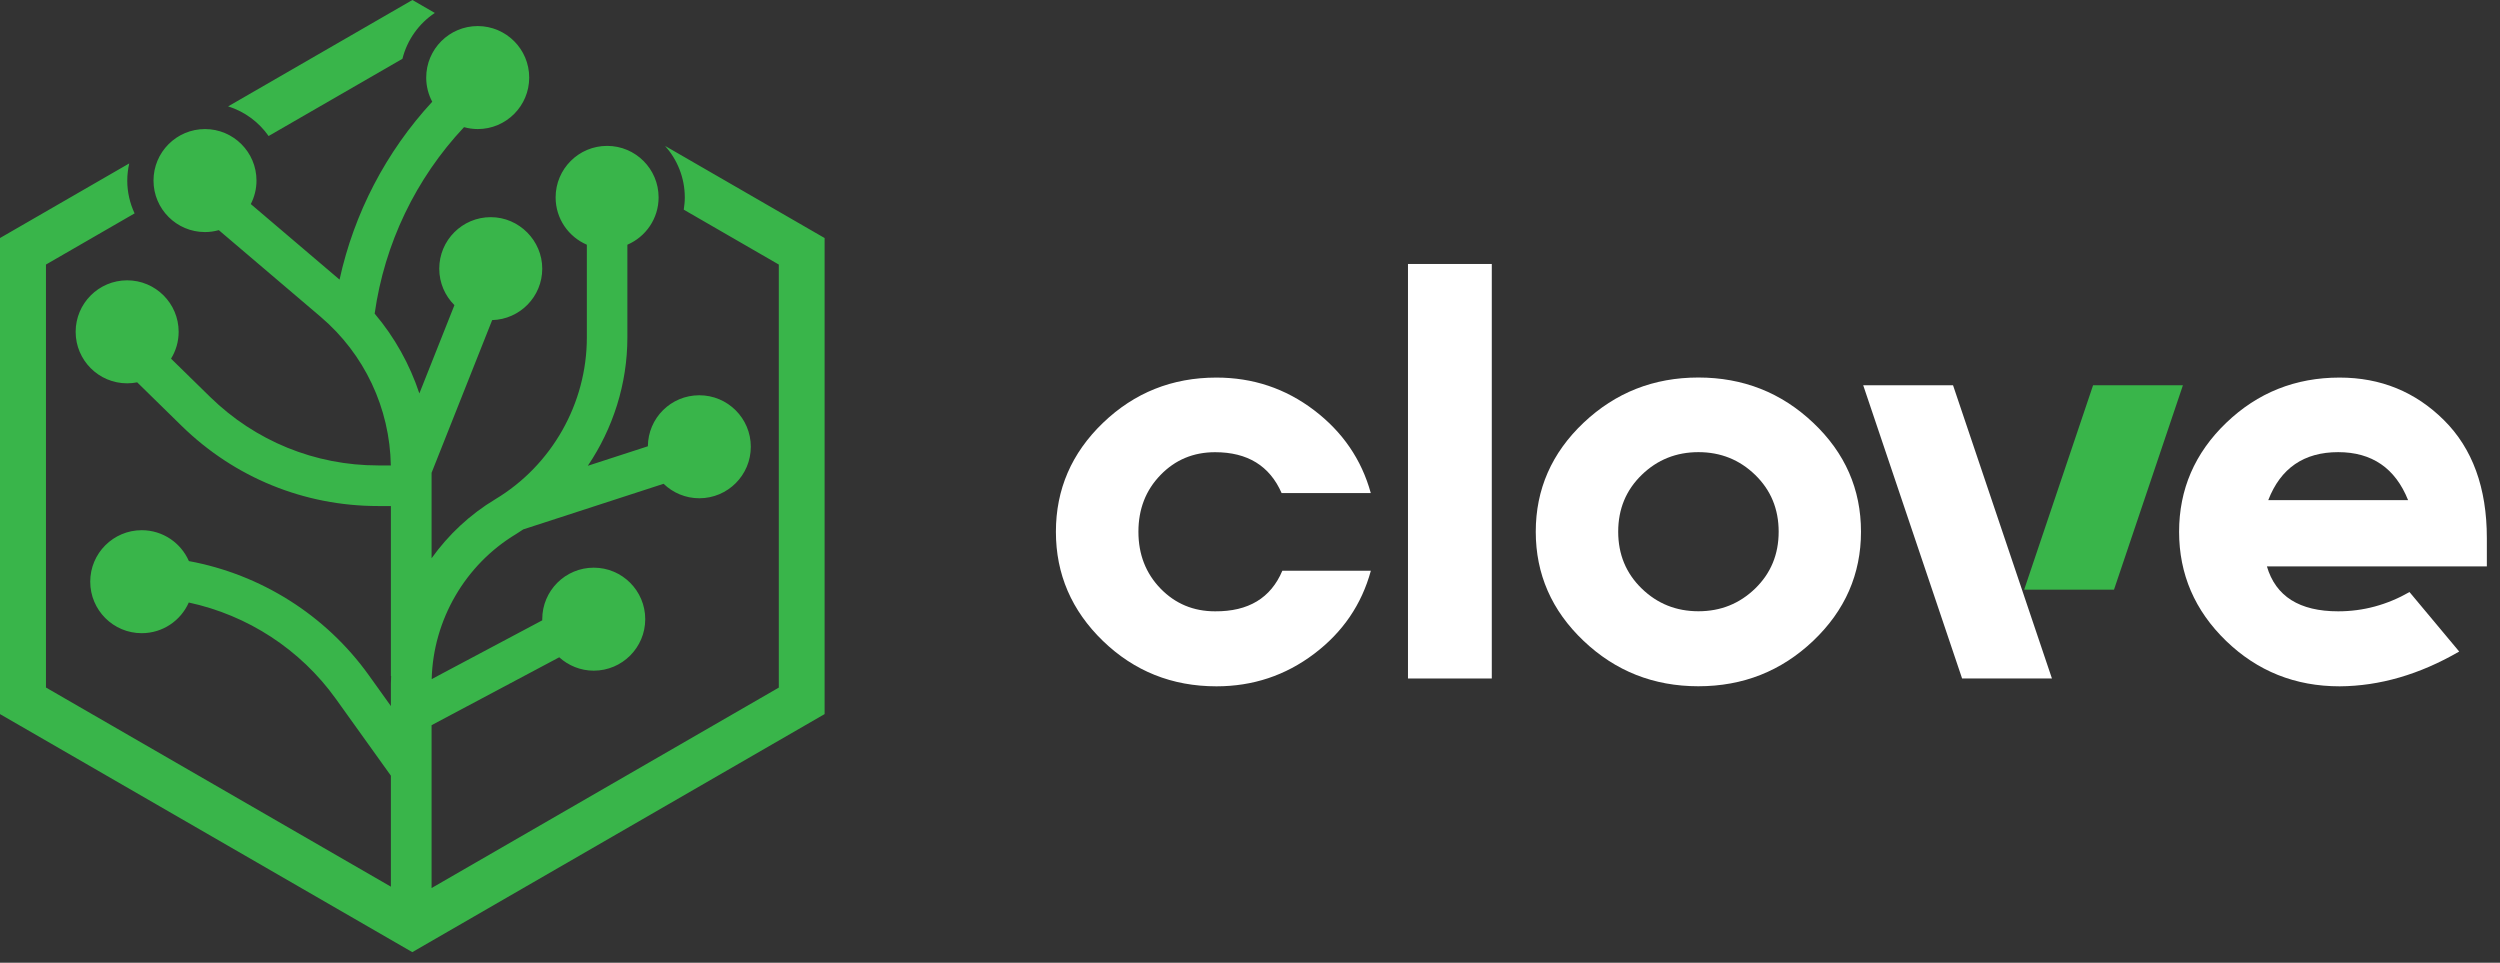
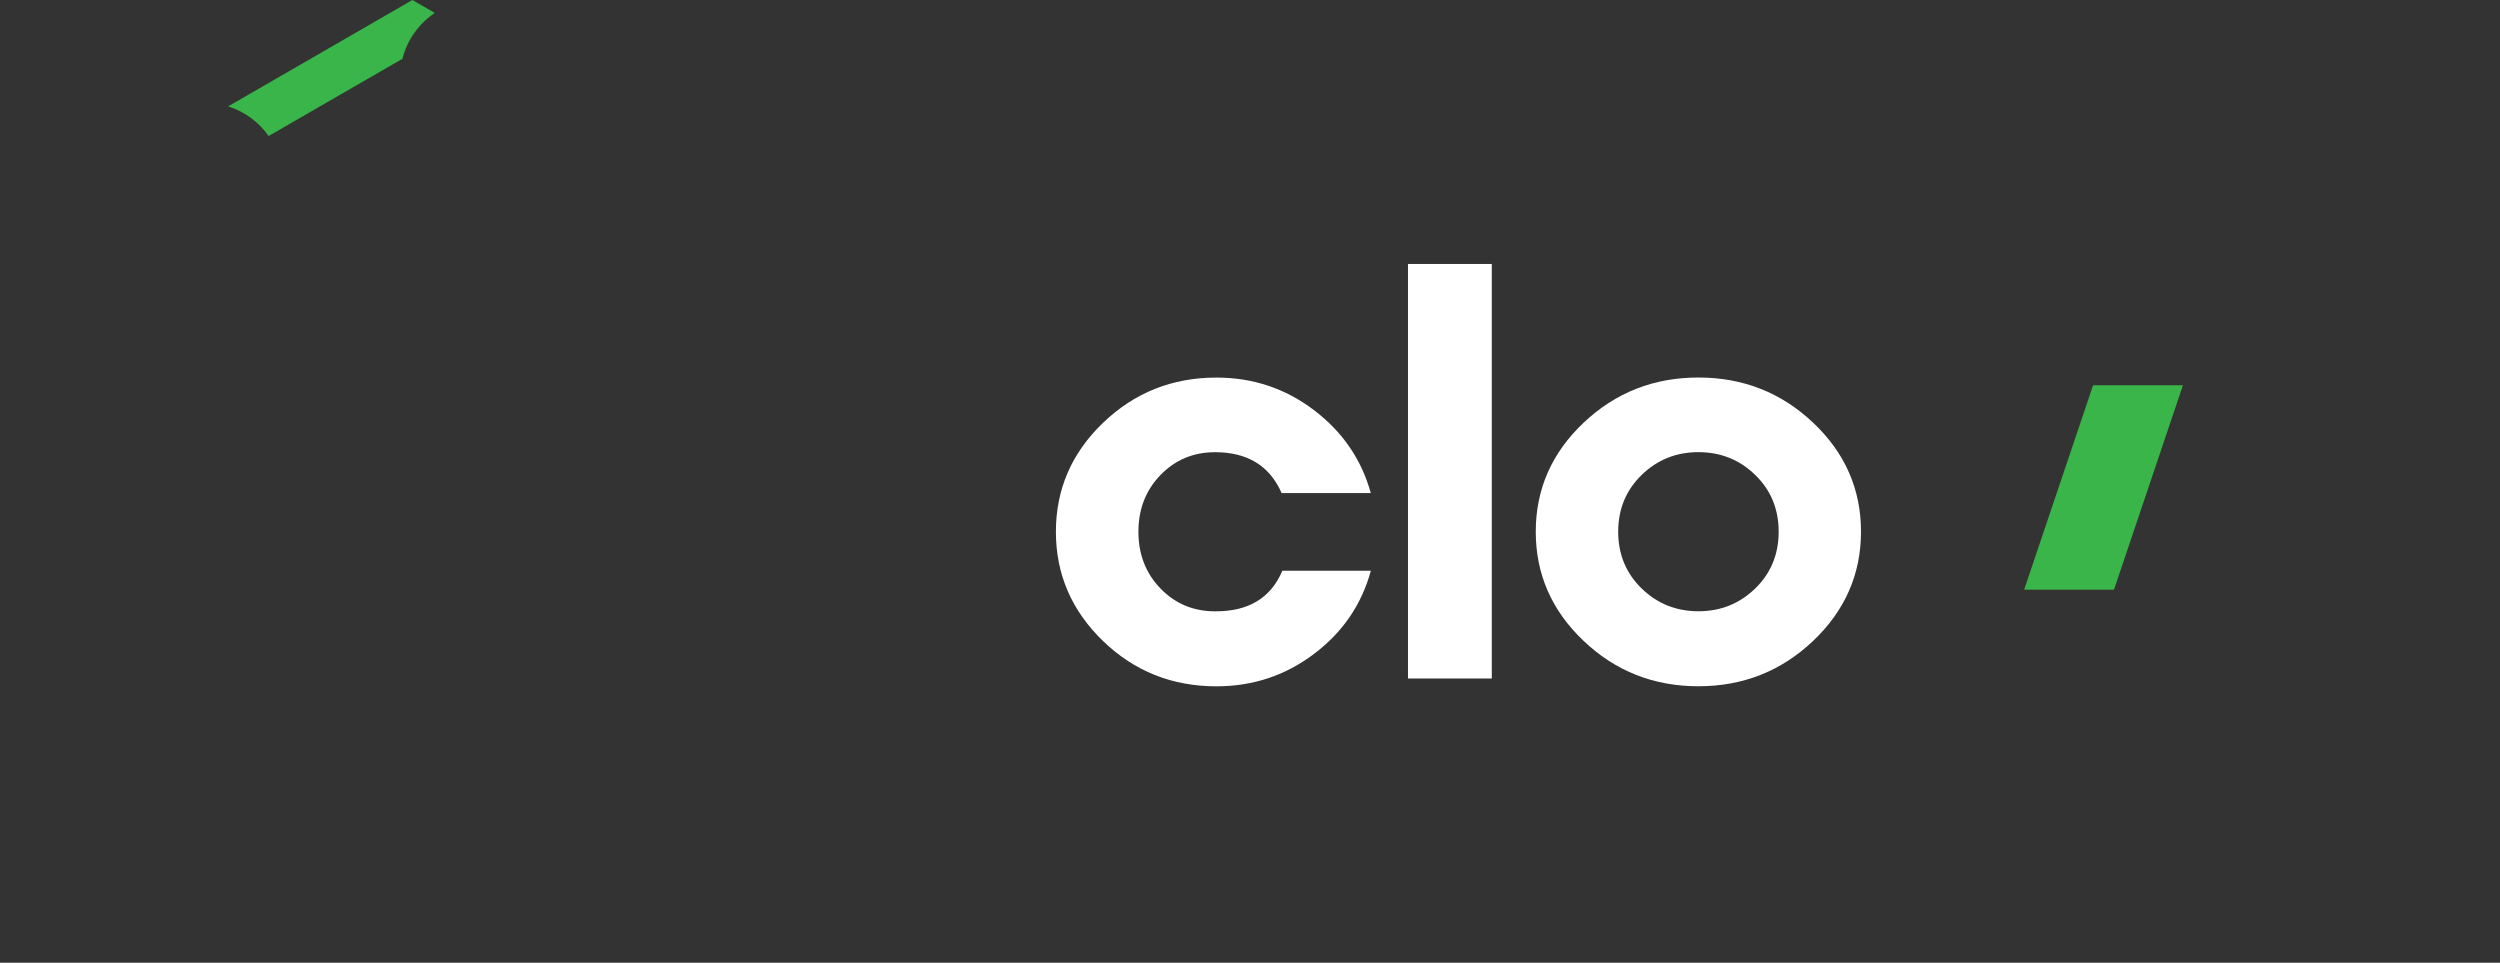
<svg xmlns="http://www.w3.org/2000/svg" width="161" height="62" viewBox="0 0 161 62" fill="none">
  <rect x="0" y="0" width="161" height="62" fill="#333333" stroke="none" />
-   <path d="M42.824 9.388C43.614 10.274 44.101 11.438 44.101 12.719C44.101 12.987 44.072 13.244 44.034 13.502L50.155 17.037V44.281L27.794 57.19V46.701L36.014 42.33C36.604 42.862 37.383 43.191 38.237 43.191C40.068 43.191 41.553 41.705 41.553 39.874C41.553 38.043 40.068 36.558 38.237 36.558C36.406 36.558 34.921 38.043 34.921 39.874C34.921 39.899 34.921 39.923 34.924 39.948L27.801 43.734C27.896 39.92 29.96 36.36 33.238 34.392C33.397 34.296 33.545 34.194 33.7 34.092L42.735 31.156C43.332 31.731 44.143 32.088 45.036 32.088C46.867 32.088 48.352 30.602 48.352 28.771C48.352 26.94 46.867 25.455 45.036 25.455C43.205 25.455 41.737 26.923 41.723 28.74L37.856 29.996C39.483 27.586 40.403 24.714 40.403 21.74V15.76C41.585 15.252 42.414 14.081 42.414 12.712C42.414 10.88 40.929 9.395 39.098 9.395C37.267 9.395 35.782 10.88 35.782 12.712C35.782 14.081 36.611 15.252 37.793 15.76V21.74C37.793 25.981 35.535 29.967 31.897 32.151C30.264 33.132 28.877 34.437 27.794 35.951V30.447L31.696 20.614C33.485 20.565 34.921 19.104 34.921 17.302C34.921 15.499 33.435 13.985 31.604 13.985C29.773 13.985 28.288 15.47 28.288 17.302C28.288 18.222 28.662 19.052 29.265 19.651L27.007 25.338C26.386 23.465 25.416 21.719 24.128 20.198C24.76 15.693 26.778 11.494 29.883 8.189C30.165 8.266 30.461 8.312 30.765 8.312C32.596 8.312 34.081 6.827 34.081 4.996C34.081 3.165 32.596 1.679 30.765 1.679C28.934 1.679 27.448 3.165 27.448 4.996C27.448 5.557 27.589 6.089 27.836 6.552C24.862 9.773 22.802 13.731 21.867 18.007L16.151 13.142C16.384 12.687 16.518 12.175 16.518 11.629C16.518 9.797 15.033 8.312 13.202 8.312C11.371 8.312 9.886 9.797 9.886 11.629C9.886 13.46 11.371 14.945 13.202 14.945C13.509 14.945 13.809 14.899 14.091 14.821L20.65 20.403C23.469 22.802 25.106 26.28 25.169 29.974H24.354C20.283 29.974 16.437 28.404 13.527 25.557L11.015 23.098C11.325 22.594 11.505 22.005 11.505 21.369C11.505 19.538 10.02 18.053 8.189 18.053C6.358 18.053 4.872 19.538 4.872 21.369C4.872 23.201 6.358 24.686 8.189 24.686C8.411 24.686 8.626 24.665 8.834 24.622L11.695 27.424C15.097 30.754 19.591 32.589 24.351 32.589H25.173V43.536H25.19C25.183 43.695 25.173 43.854 25.173 44.016V45.47L23.751 43.483C20.971 39.602 16.787 36.988 12.165 36.134C11.653 34.963 10.485 34.145 9.127 34.145C7.296 34.145 5.811 35.63 5.811 37.461C5.811 39.292 7.296 40.777 9.127 40.777C10.482 40.777 11.643 39.966 12.158 38.802C15.936 39.617 19.337 41.807 21.627 45.004L25.173 49.954V57.102L2.96 44.277V17.037L8.668 13.742C8.369 13.1 8.196 12.387 8.196 11.636C8.196 11.255 8.242 10.884 8.323 10.524L0 15.329V45.988L26.552 61.318L53.104 45.988V15.329L42.816 9.388H42.824Z" fill="#39B54A" />
  <path d="M17.298 8.76L25.917 3.786C26.224 2.561 26.979 1.514 28.002 0.833L26.559 0L14.691 6.851C15.756 7.183 16.67 7.864 17.298 8.76Z" fill="#39B54A" />
  <path d="M82.581 36.756H88.283C87.688 38.933 86.471 40.717 84.627 42.109C82.783 43.501 80.689 44.199 78.338 44.199C75.479 44.199 73.044 43.224 71.026 41.273C69.011 39.322 68 36.978 68 34.246C68 31.514 69.011 29.174 71.034 27.231C73.056 25.288 75.491 24.316 78.334 24.316C80.686 24.316 82.779 25.014 84.623 26.414C86.463 27.814 87.684 29.594 88.279 31.755H82.537C81.768 29.999 80.341 29.122 78.251 29.122C76.859 29.122 75.685 29.61 74.737 30.59C73.786 31.569 73.314 32.786 73.314 34.246C73.314 35.705 73.79 36.922 74.737 37.902C75.689 38.881 76.859 39.369 78.251 39.369C80.396 39.385 81.839 38.513 82.581 36.76V36.756Z" fill="white" />
  <path d="M90.674 43.695V17H96.071V43.695H90.674Z" fill="white" />
  <path d="M101.98 27.227C104.034 25.284 106.497 24.312 109.375 24.312C112.254 24.312 114.721 25.284 116.771 27.227C118.825 29.17 119.848 31.509 119.848 34.242C119.848 36.974 118.821 39.318 116.771 41.269C114.717 43.219 112.254 44.195 109.375 44.195C106.497 44.195 104.03 43.219 101.98 41.269C99.926 39.318 98.903 36.974 98.903 34.242C98.903 31.509 99.93 29.17 101.98 27.227ZM105.723 37.898C106.73 38.877 107.948 39.365 109.379 39.365C110.811 39.365 112.024 38.877 113.036 37.898C114.043 36.918 114.546 35.701 114.546 34.242C114.546 32.782 114.043 31.565 113.036 30.586C112.028 29.606 110.807 29.118 109.379 29.118C107.952 29.118 106.73 29.606 105.723 30.586C104.716 31.565 104.212 32.782 104.212 34.242C104.212 35.701 104.716 36.918 105.723 37.898Z" fill="white" />
-   <path d="M160.153 34.646V36.474H145.988C146.555 38.406 148.086 39.369 150.58 39.369C152.19 39.369 153.721 38.957 155.172 38.128L158.372 41.959C155.819 43.438 153.253 44.183 150.672 44.199C147.812 44.199 145.378 43.224 143.359 41.273C141.345 39.322 140.334 36.978 140.334 34.246C140.334 31.514 141.345 29.174 143.367 27.231C145.39 25.288 147.824 24.316 150.668 24.316C153.309 24.316 155.549 25.228 157.389 27.056C159.229 28.884 160.153 31.414 160.153 34.65V34.646ZM150.58 29.118C148.376 29.118 146.873 30.149 146.076 32.208H155.081C154.256 30.149 152.753 29.118 150.576 29.118H150.58Z" fill="white" />
  <path d="M136.142 37.973L140.58 24.812H134.794L130.357 37.973H136.142Z" fill="#39B54A" />
-   <path d="M119.991 24.812L126.359 43.695H132.133H132.145L125.776 24.812H119.991Z" fill="white" />
</svg>